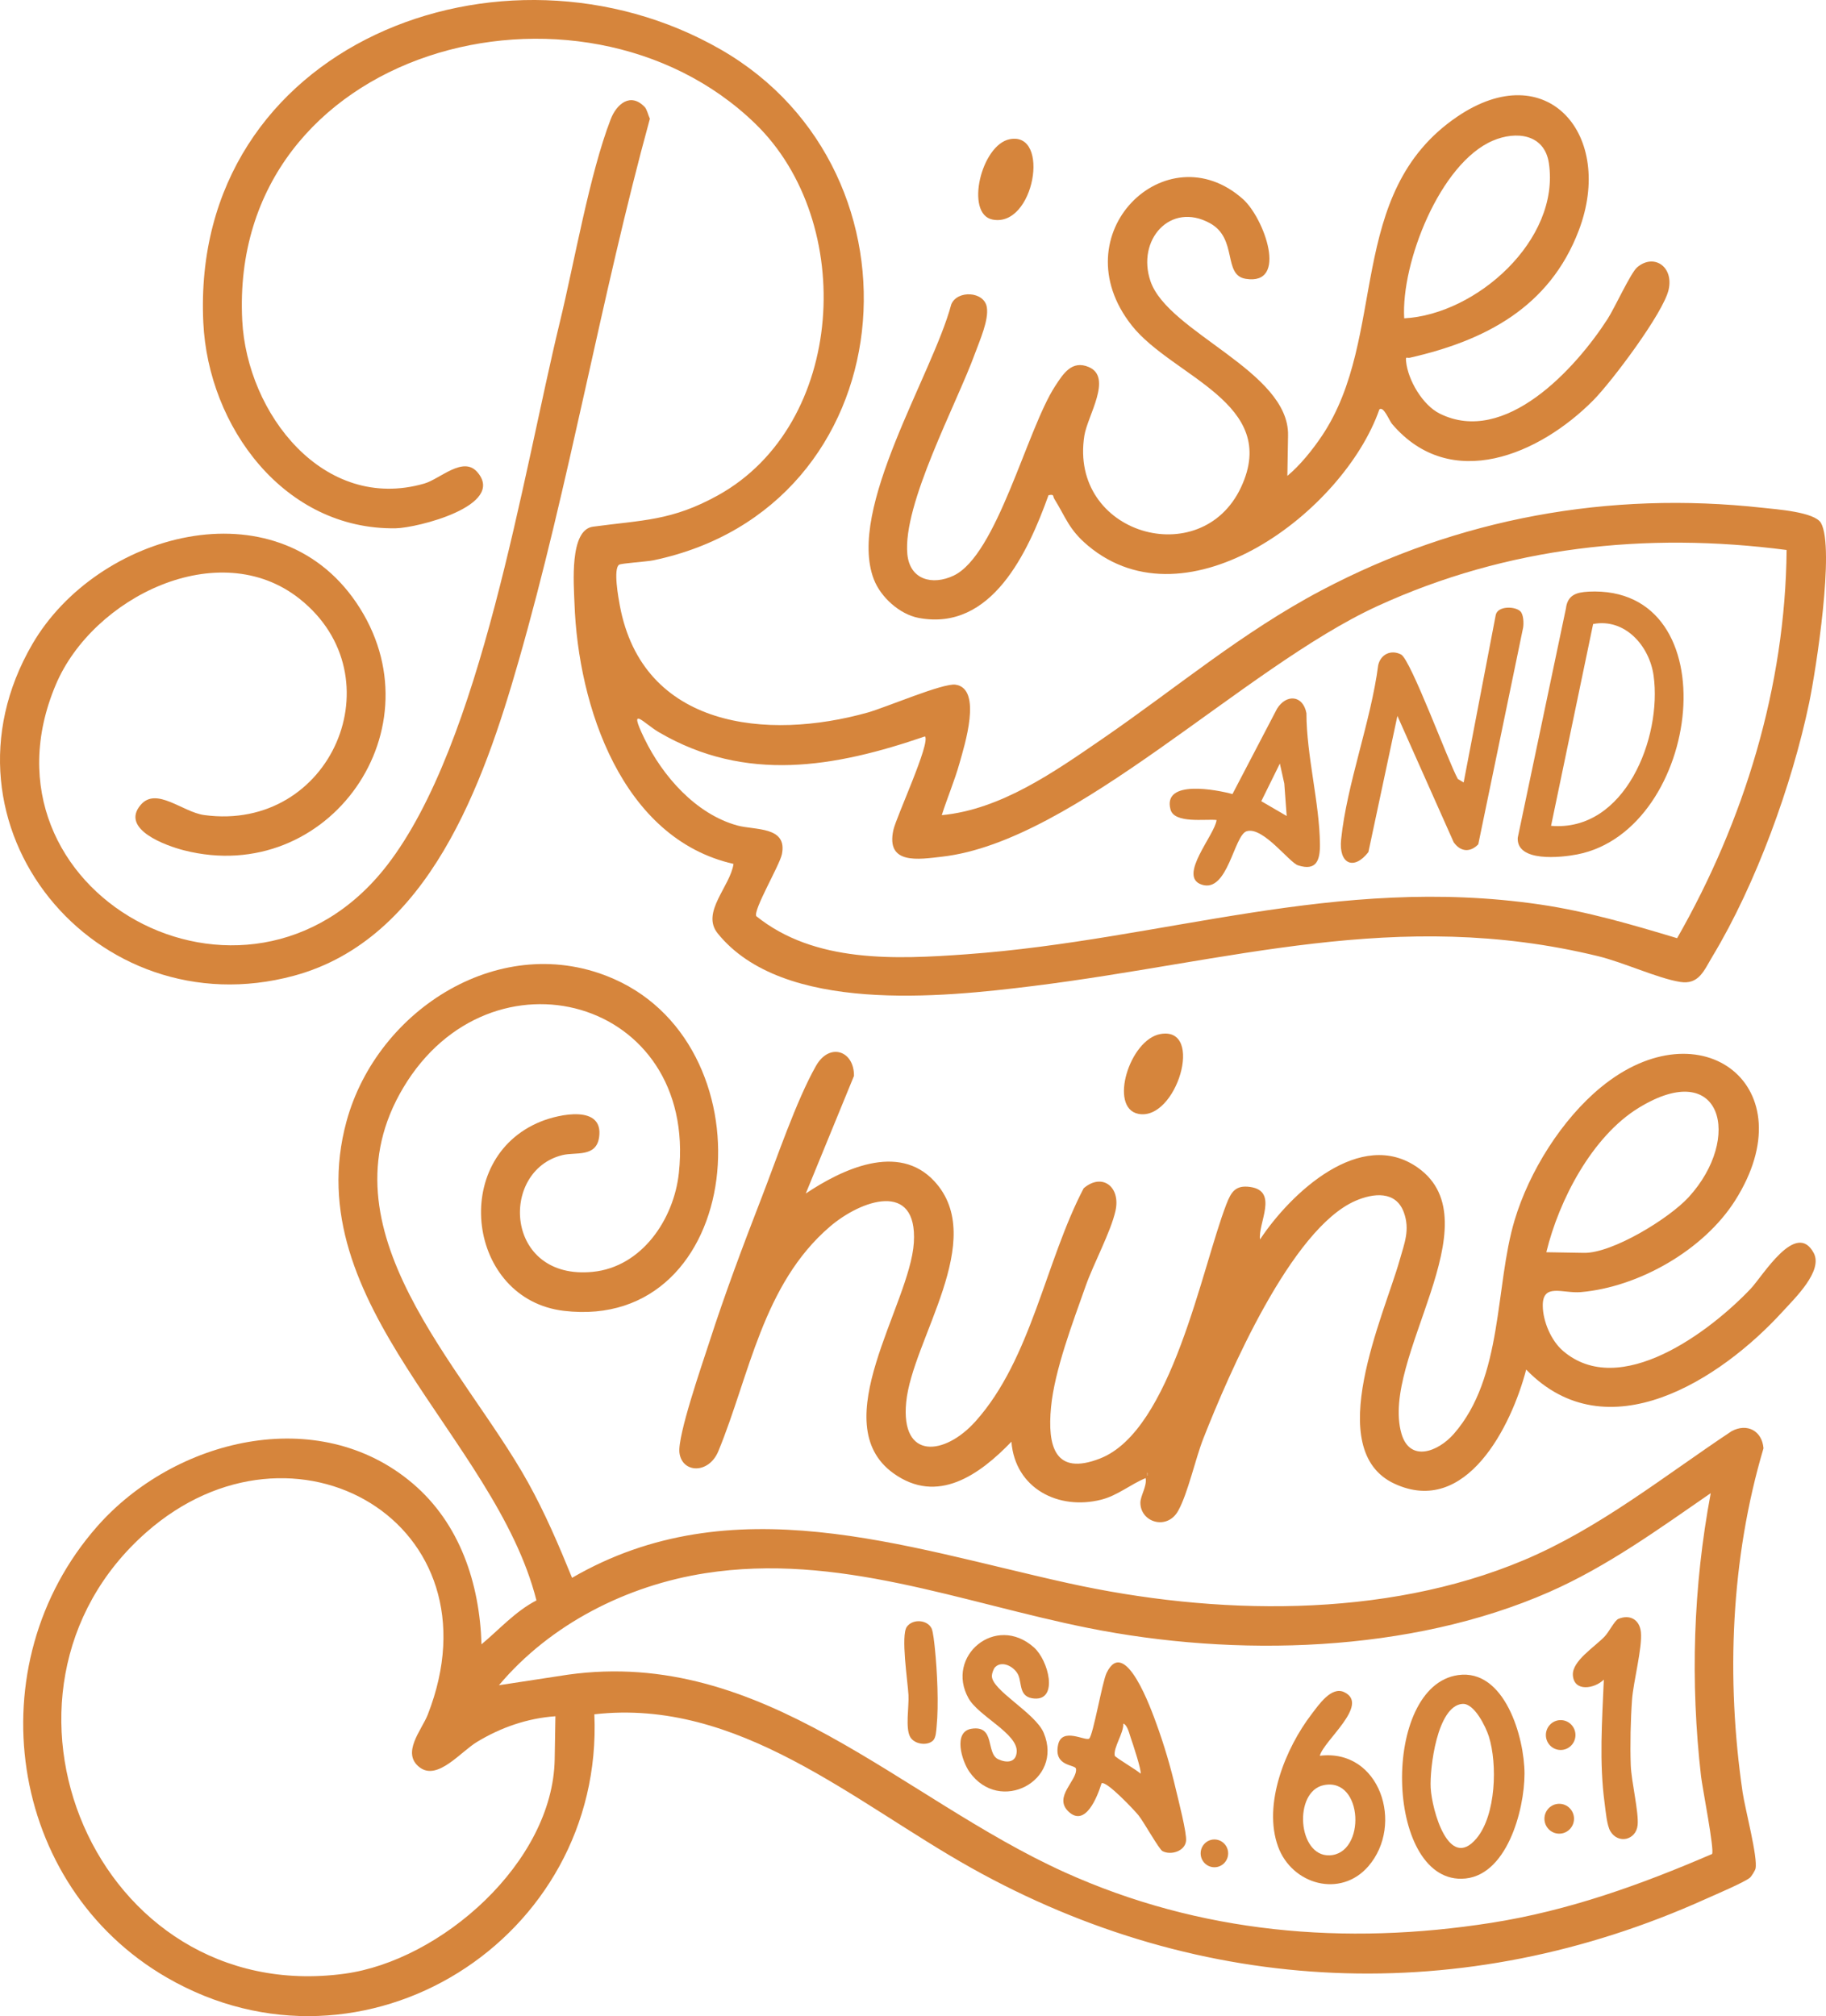
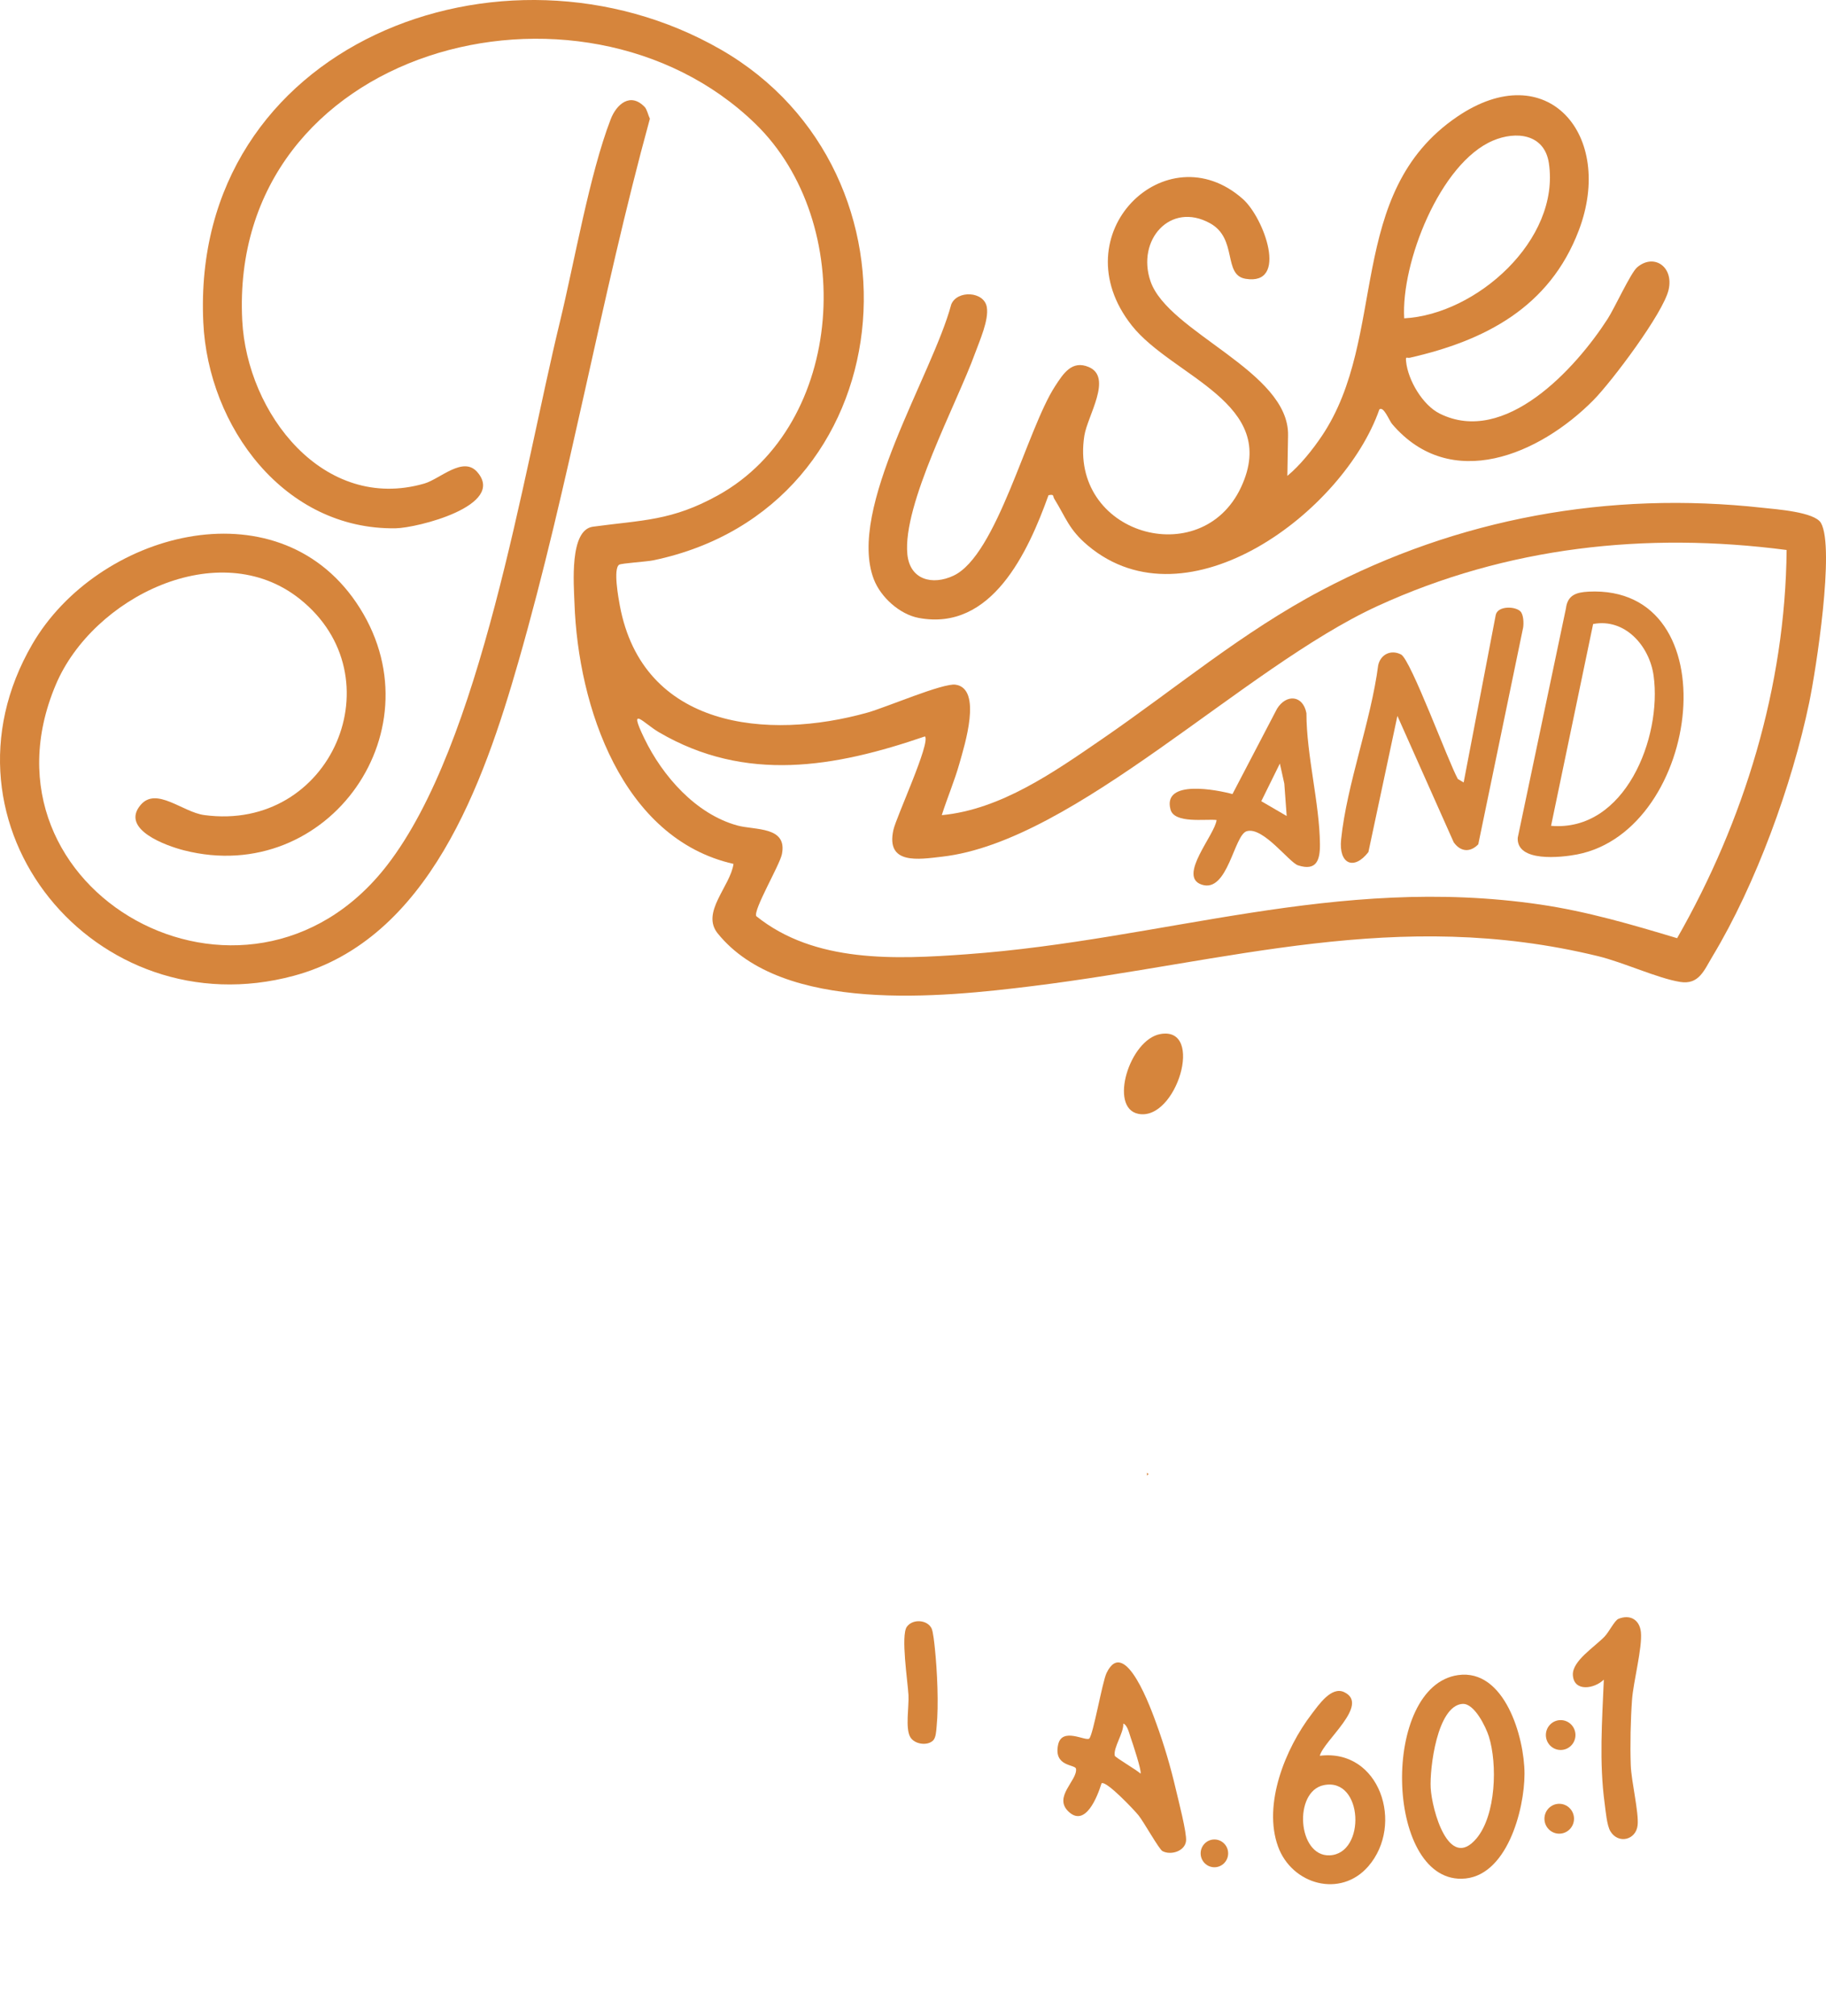
<svg xmlns="http://www.w3.org/2000/svg" id="Layer_2" data-name="Layer 2" viewBox="0 0 648.06 715.5">
  <defs>
    <style>
      .cls-1 {
        fill: #d6853c;
      }
    </style>
  </defs>
  <g id="Layer_1-2" data-name="Layer 1">
    <g>
-       <path class="cls-1" d="M621.09,666.35c-1.85,1.62-12.67,6.2-15.79,7.61-85.89,38.73-178.68,34.79-260.61-11.07-41.76-23.38-82.62-60.32-133.75-54.5,3.49,79.83-81.99,133.67-151.65,93.47-56.7-32.73-67.94-111.11-24.81-160.13,27.34-31.08,78.45-43.85,112.05-15.22,16.7,14.23,23.7,35.41,24.36,57.04,6.38-5.32,12-11.71,19.5-15.58-14.68-58.06-85.21-104.88-67.4-170.04,10.92-39.93,55.25-68.02,94.93-50.49,56.67,25.03,46.18,125.39-17.83,117.76-34.16-4.07-40.61-54.01-8.22-67.15,6.62-2.69,22.43-6.07,20.76,5.55-1.04,7.23-8.33,5.18-13.01,6.33-22.49,5.53-20.57,44.53,10.72,41.44,17.44-1.72,28.84-18.64,30.6-35.13,6.61-62.03-66.81-82.07-97.77-30.3-30.2,50.51,21.23,98.79,44.17,140.05,6.09,10.94,10.97,22.37,15.69,33.96,56.75-32.95,117.69-10.98,176.06,1.89,51.83,11.43,111.99,12.78,161.72-8.16,26.9-11.33,49.66-29.75,73.77-45.78,5.53-2.95,10.8-.08,11.3,6.08-11.63,39.19-13.33,81.74-7.4,122.17.83,5.68,5.49,23.23,4.56,27.03-.17.69-1.39,2.68-1.95,3.17ZM607.61,657.96c.97-1.09-3.46-23.71-3.89-27.5-3.86-33.61-2.81-67.31,3.43-100.55-18.41,12.7-36.73,26.03-57.33,35.08-49.35,21.68-111.35,23.24-163.63,12.76-45.05-9.04-88.91-26.76-135.89-19.43-27.81,4.33-54.97,18.05-73.22,39.75l24.46-3.74c69.4-9.71,118.06,43.76,176.26,70.09,48.05,21.73,99.56,26.12,151.43,17.98,27.47-4.31,52.98-13.48,78.38-24.43ZM197.13,609.08c-9.98.7-19.38,3.98-27.89,9.14-5.76,3.49-13.94,13.8-20.27,9.02-6.7-5.06.71-13.27,2.84-18.72,26.55-67.83-47.52-110.86-99.92-64.68-64.57,56.9-18.04,168.56,70.34,156.62,34.32-4.63,74-39.55,74.63-76.08l.26-15.32Z" />
      <path class="cls-1" d="M334.26,289.29c20.95-1.99,39.87-15.32,56.9-27.02,26.13-17.94,49.57-37.85,77.91-52.8,48.44-25.56,101.91-35.29,156.52-29.26,4.69.52,18.47,1.46,20.69,5.4,4.97,8.82-1.77,52.16-4.19,63.78-6.05,29.08-18.95,64.51-34.25,89.9-3.08,5.11-4.85,10.27-11.59,9.18-7.97-1.29-20.06-6.94-29.06-9.13-71.52-17.41-130.84,1.95-200.67,10.6-32.2,3.99-88.69,9.99-111.82-18.71-6-7.44,4.48-16.64,5.63-24.64-39.6-8.96-55.15-55.91-56.44-92.41-.24-6.88-1.86-26.11,6.54-27.26,17.65-2.4,27.97-2.01,44.48-11.19,45.24-25.16,49.22-96.79,13.18-131.8C206.21-16.19,81.06,16.81,85.97,113.68c1.67,33.09,28.89,68.22,64.59,57.94,5.59-1.61,13.76-9.87,18.8-4.12,10.44,11.91-21.27,19.87-28.96,19.99-39.47.59-66.52-36-68.25-73.11C67.55,15.74,178.42-26.87,255.79,17.57c76.06,43.69,65.55,162.64-23.96,181.29-2.32.48-11.3,1.03-12.09,1.55-2.17,1.43-.25,11.85.24,14.49,8.11,43.53,52.34,47.98,87.98,37.97,6.47-1.82,26.7-10.51,31.13-9.89,9.69,1.35,3.17,21.71,1.45,27.86-1.75,6.25-4.34,12.28-6.3,18.45ZM634.09,195.19c-49.91-6.52-99.35-1.14-145.18,19.88-47.58,21.82-107.3,83.57-154.57,88.96-8.23.94-20.05,2.99-17.26-9.53,1.02-4.57,13.26-30.95,11.2-33.16-32,10.99-63.65,16.57-94.47-1.5-5.34-3.13-11.1-10.1-5.12,2.25,6.48,13.38,18.27,26.8,32.96,30.86,6.28,1.74,17.92.21,15.84,10.24-.81,3.91-10.25,19.83-9.08,21.95,20.74,16.69,49.46,15.34,74.64,13.52,70-5.06,130.99-28.3,203.59-17.65,16.58,2.43,32.59,7.13,48.58,11.94,23.78-41.62,38.42-89.31,38.86-137.74Z" />
      <path class="cls-1" d="M456.9,168.88c4.51-3.73,8.93-9.24,12.23-14.15,23.65-35.2,8.11-86.16,48.03-113.31,31.97-21.75,56.01,6.56,43.16,40.36-10.4,27.36-33.39,39.13-59.91,45.17-1.16.26-1.59-.75-1.38,1.32.66,6.62,5.85,15.48,11.93,18.51,23.14,11.55,48.22-15.95,59.57-33.56,2.54-3.93,8.2-16.37,10.49-18.33,5.86-5.04,13.04-.34,11.19,7.9-1.86,8.29-20.19,32.64-26.69,39.22-19.03,19.24-50.59,32.95-71.46,8.46-1.02-1.2-3.03-6.5-4.52-5.16-12.6,36.14-68.07,78.04-103.45,48.3-6.75-5.68-7.75-9.85-11.94-16.63-.56-.91.13-1.66-2.03-1.23-7.23,20.12-20.14,48.45-46.1,43.54-6.71-1.27-13.45-7.33-15.9-13.72-9.61-25.1,20.82-72.5,27.48-97.52,2.08-5.17,11.67-4.72,12.63.96.77,4.56-2.55,11.89-4.18,16.38-6.48,17.88-25.78,53.59-24.02,71.33.9,9.08,8.9,11.09,16.36,7.59,15.42-7.23,26.05-51.85,36.05-67.23,2.92-4.49,5.99-9.39,12.02-6.8,8.48,3.65-.5,17.32-1.61,24.29-5.55,35.04,41.46,48.56,55.59,18.38,14.02-29.94-24.39-39.21-38.79-57.47-25.54-32.39,12.3-68.97,39.46-44.84,7.56,6.72,16.27,30.84.95,28.3-8.13-1.35-2.71-14.23-12.59-19.7-14.11-7.81-26.2,5.94-21.14,20.6,6.29,18.23,49.21,31.89,48.81,54.65l-.25,14.39ZM498.36,112.97c25.53-1.34,55.41-27.78,51.35-55.05-1.55-10.41-11.64-11.53-19.89-8-18.78,8.02-32.61,43.42-31.46,63.06Z" />
      <path class="cls-1" d="M228.79,37.94c.85.89,1.26,3,1.86,4.19-17.43,63.54-28.46,129.34-46.67,192.74-12.39,43.14-31.76,98.47-79.69,111.42-70.41,19.02-130.16-53.52-92.8-117.71,22.99-39.5,86.22-57,114.96-14.71,30.12,44.33-9.79,101.02-61.18,87.9-6.22-1.59-22.66-7.43-15.38-16.08,5.58-6.62,14.89,2.53,22.6,3.57,45.16,6.09,68.66-49.16,33.82-76.76-28.65-22.7-73.39-.51-86.49,30.45-31.03,73.35,67.73,128.43,117.53,64.17,33.47-43.19,48.13-138.38,61.37-192.91,5.16-21.25,10.51-52.43,18.02-71.89,2.09-5.43,7.04-9.6,12.04-4.37Z" />
      <path class="cls-1" d="M411.84,366.97c15.81-2.79,5.69,31.06-7.86,28.32-10.54-2.13-3.11-26.38,7.86-28.32Z" />
-       <path class="cls-1" d="M358.39,49.4c14.55-2.78,8.7,31.54-6.19,28.51-9.78-2-4-26.56,6.19-28.51Z" />
      <g>
-         <path class="cls-1" d="M541.65,486.06c-5.21,20-21.28,52.29-46.73,40.5-25.91-12-3.57-60.11,1.83-79.36,1.67-5.96,3.75-10.75,1.48-16.95-2.83-7.74-10.81-6.84-17.12-4.11-22.86,9.89-45.06,61.56-54.03,84.36-2.88,7.33-5.46,19.39-8.92,25.64-3.92,7.08-13.36,4.15-13.43-2.77-.02-2.56,2.4-5.88,1.87-8.81-5.38,2.22-9.96,6.18-15.73,7.65-15.17,3.87-30.6-3.94-31.91-20.56-11.25,11.68-26.22,22.5-41.91,11.18-24.59-17.74,5.94-59.79,7.28-81.85,1.35-22.21-18.78-15.12-29.82-5.64-23.87,20.5-28.49,52.81-39.55,79.64-3.41,8.27-12.93,7.87-13.82.57-.74-6.05,8.1-31.49,10.52-38.98,5.57-17.28,12.04-34.52,18.6-51.44,5.32-13.72,12.39-34.65,19.35-46.88,4.78-8.41,13.59-5.35,13.47,3.58l-17.11,41.74c12.75-8.52,32.82-18.22,45.65-4.35,19.17,20.73-7.86,56.21-10.01,78.43-2,20.66,13.71,18.94,24.59,6.79,19.84-22.14,24.81-56.77,38.4-82.73,6.53-5.61,13.21-.56,11.29,8.02-1.69,7.53-7.79,18.72-10.6,26.72-4.46,12.67-11.02,29.77-12.27,42.94-1.3,13.75,1.26,24.54,17.43,18.2,25.4-9.95,35.98-67.41,44.8-90.22,1.7-4.39,3.25-6.89,8.51-6.12,10.11,1.47,2.64,12.94,3.44,18.61,10.81-16.36,35.73-39.9,56.07-25.42,27.23,19.4-13.48,67.76-5.9,94.28,2.96,10.35,13,6.55,18.61.14,17.62-20.15,14.51-52.21,21.55-75.77,5.17-17.32,16.78-35.87,30.72-47.29,35.44-29.05,73.2-.27,47.57,40.23-11.15,17.61-34.25,30.77-54.81,32.53-6.37.54-13.57-3.37-13.47,4.89.06,5.51,2.99,12.35,7.13,15.92,20.2,17.44,52.25-6.79,66.69-22.04,4.26-4.49,16.05-24.37,22.33-12.68,3.43,6.39-6.69,16.06-10.97,20.76-22.15,24.3-62.38,50.24-91.02,20.68ZM548.8,444.4l13.34.23c10.1.18,30.25-12.2,37.17-19.76,19.2-20.98,11.86-49.83-17.71-31.72-16.56,10.14-28.32,32.76-32.8,51.26ZM407.09,522.69l-.02.93c.6-.3.61-.61.02-.93Z" />
        <path class="cls-1" d="M407.09,522.69c.59.32.59.63-.02.93l.02-.93Z" />
      </g>
      <path class="cls-1" d="M517.45,594.48c16.58-2.37,23.6,22.13,23.61,34.99.01,12.73-6.31,37.05-22.35,37.28-27.23.4-28.62-68.36-1.26-72.27ZM519.03,604.69c-9.02.7-11.65,23.01-11.27,29.82.43,7.77,6.42,29.71,16.29,17.89,6.88-8.24,7.45-26.32,4.35-36.16-1.08-3.43-5.19-11.87-9.36-11.54Z" />
      <path class="cls-1" d="M468.41,623.11c21.33-2.62,30.07,24.43,17.2,39.24-9.88,11.37-27.09,6.47-32.01-7-5.48-15.03,2.64-34.96,11.92-47.05,2.52-3.28,6.98-9.93,11.53-7.78,9.28,4.39-7.35,17.25-8.64,22.6ZM469.82,633.53c-10.84,2.21-9.32,25.35,2.05,24.91,13-.5,12.03-27.79-2.05-24.91Z" />
-       <path class="cls-1" d="M353.21,591.62c-.6.59-1.16,2.24-1.19,3.08-.17,5.15,15.41,13.13,18.41,20.3,7.12,16.97-15.65,29.05-26.37,13.82-2.74-3.9-5.89-14.29.76-15.31,8.55-1.31,4.98,8.73,9.46,10.83,2.99,1.4,6.33,1.24,6.56-2.65.38-6.49-13.53-12.59-17.11-19-8.31-14.87,9.61-30.12,23.21-18.05,5.19,4.61,8.75,18.75.2,18.16-5.54-.39-4.41-5.13-5.7-8.24-1.23-2.94-5.7-5.43-8.23-2.93Z" />
      <path class="cls-1" d="M569.19,596.1c-3.37,3.29-10.65,4.42-10.97-1.67-.25-4.95,7.62-9.86,11.26-13.63,1.56-1.62,3.56-5.73,4.91-6.28,4.12-1.69,7.53.29,7.98,4.71.55,5.55-2.69,17.57-3.15,24.01-.51,7.05-.71,16.18-.45,23.24.21,5.78,2.91,16.74,2.43,21.27-.56,5.25-6.82,6.8-9.64,2.19-1.28-2.09-1.69-7.19-2.05-9.87-1.99-14.69-.91-29.3-.3-43.98Z" />
      <path class="cls-1" d="M331.14,617.7c-2.05,1.99-6.63,1.33-8.1-1.26-1.79-3.15-.39-10.76-.62-14.91-.26-4.79-2.8-21.19-.56-24.23,2.12-2.89,7.34-2.49,8.8.69.53,1.17.97,5.43,1.14,7.1.82,7.98,1.39,19.92.6,27.79-.14,1.44-.22,3.81-1.26,4.82Z" />
      <ellipse class="cls-1" cx="553.89" cy="615.75" rx="5.25" ry="5.3" />
      <ellipse class="cls-1" cx="553.38" cy="645.45" rx="5.25" ry="5.3" />
      <ellipse class="cls-1" cx="431" cy="657.74" rx="4.88" ry="4.93" />
      <path class="cls-1" d="M563.72,209.97c50.64-2.54,40.25,84.65-3.98,93.26-5.73,1.11-21.52,2.84-21.09-5.9l17.11-81.4c.57-4.74,3.67-5.73,7.95-5.95ZM550.48,293.08c26.27,2.23,39.42-31.37,36.4-53.26-1.46-10.6-10.18-20.52-21.47-18.36l-14.93,71.62Z" />
      <path class="cls-1" d="M539.61,216.98c1.11,1.16,1.2,4.08.97,5.69l-15.93,76.97c-2.89,2.98-6.3,2.69-8.72-.72l-19.98-44.85-10.29,48.31c-5.12,6.65-10.59,4.3-9.69-4.45,2.02-19.65,10.57-41.89,13.16-61.84.86-3.89,4.55-5.65,8.11-3.82,3.45,1.78,16.83,38.25,20.17,44.2l2.05,1.22,11.39-59.45c.7-3.3,6.97-3.13,8.77-1.25Z" />
      <path class="cls-1" d="M390.94,632.9c-1.47,4.74-5.72,15.69-11.71,10.02-5.54-5.24,3.24-11.1,2.65-15.2-.23-1.61-8.02-.64-6.35-8.53,1.36-6.4,9.8-1.13,11.03-2.19,1.42-1.22,4.64-20.14,6.18-23.31,6.53-13.44,16.05,13.6,17.64,17.95,2.77,7.56,5.1,15.51,6.93,23.37.86,3.68,3.95,15.52,3.62,18.36-.41,3.59-5.34,5.15-8.35,3.58-1.23-.64-6.61-10.33-8.51-12.7-1.42-1.78-11.54-12.52-13.15-11.36ZM404.78,629.43c.54-.68-2.82-10.89-3.44-12.61-.51-1.43-1.18-4.65-2.68-5.13.21,3.33-3.57,8.45-3.03,11.38.11.61,7.94,5.15,9.15,6.37Z" />
      <path class="cls-1" d="M431.78,291.01c-3.98-.43-14.99,1.37-16.36-3.73-2.9-10.85,16.7-6.93,21.99-5.47l15.82-30.29c3.25-5.25,9.19-4.92,10.43,1.58.02,14.99,4.64,31.8,4.8,46.47.06,5.65-1.19,9.66-7.78,7.53-3.15-1.02-12.44-13.87-18.23-12.1-4.52,1.38-6.68,22.02-15.95,18.95-8.69-2.87,4.75-17.73,5.27-22.94ZM456.65,289.58l-.84-11.49-1.58-7.11-6.59,13.36,9.01,5.25Z" />
    </g>
  </g>
</svg>